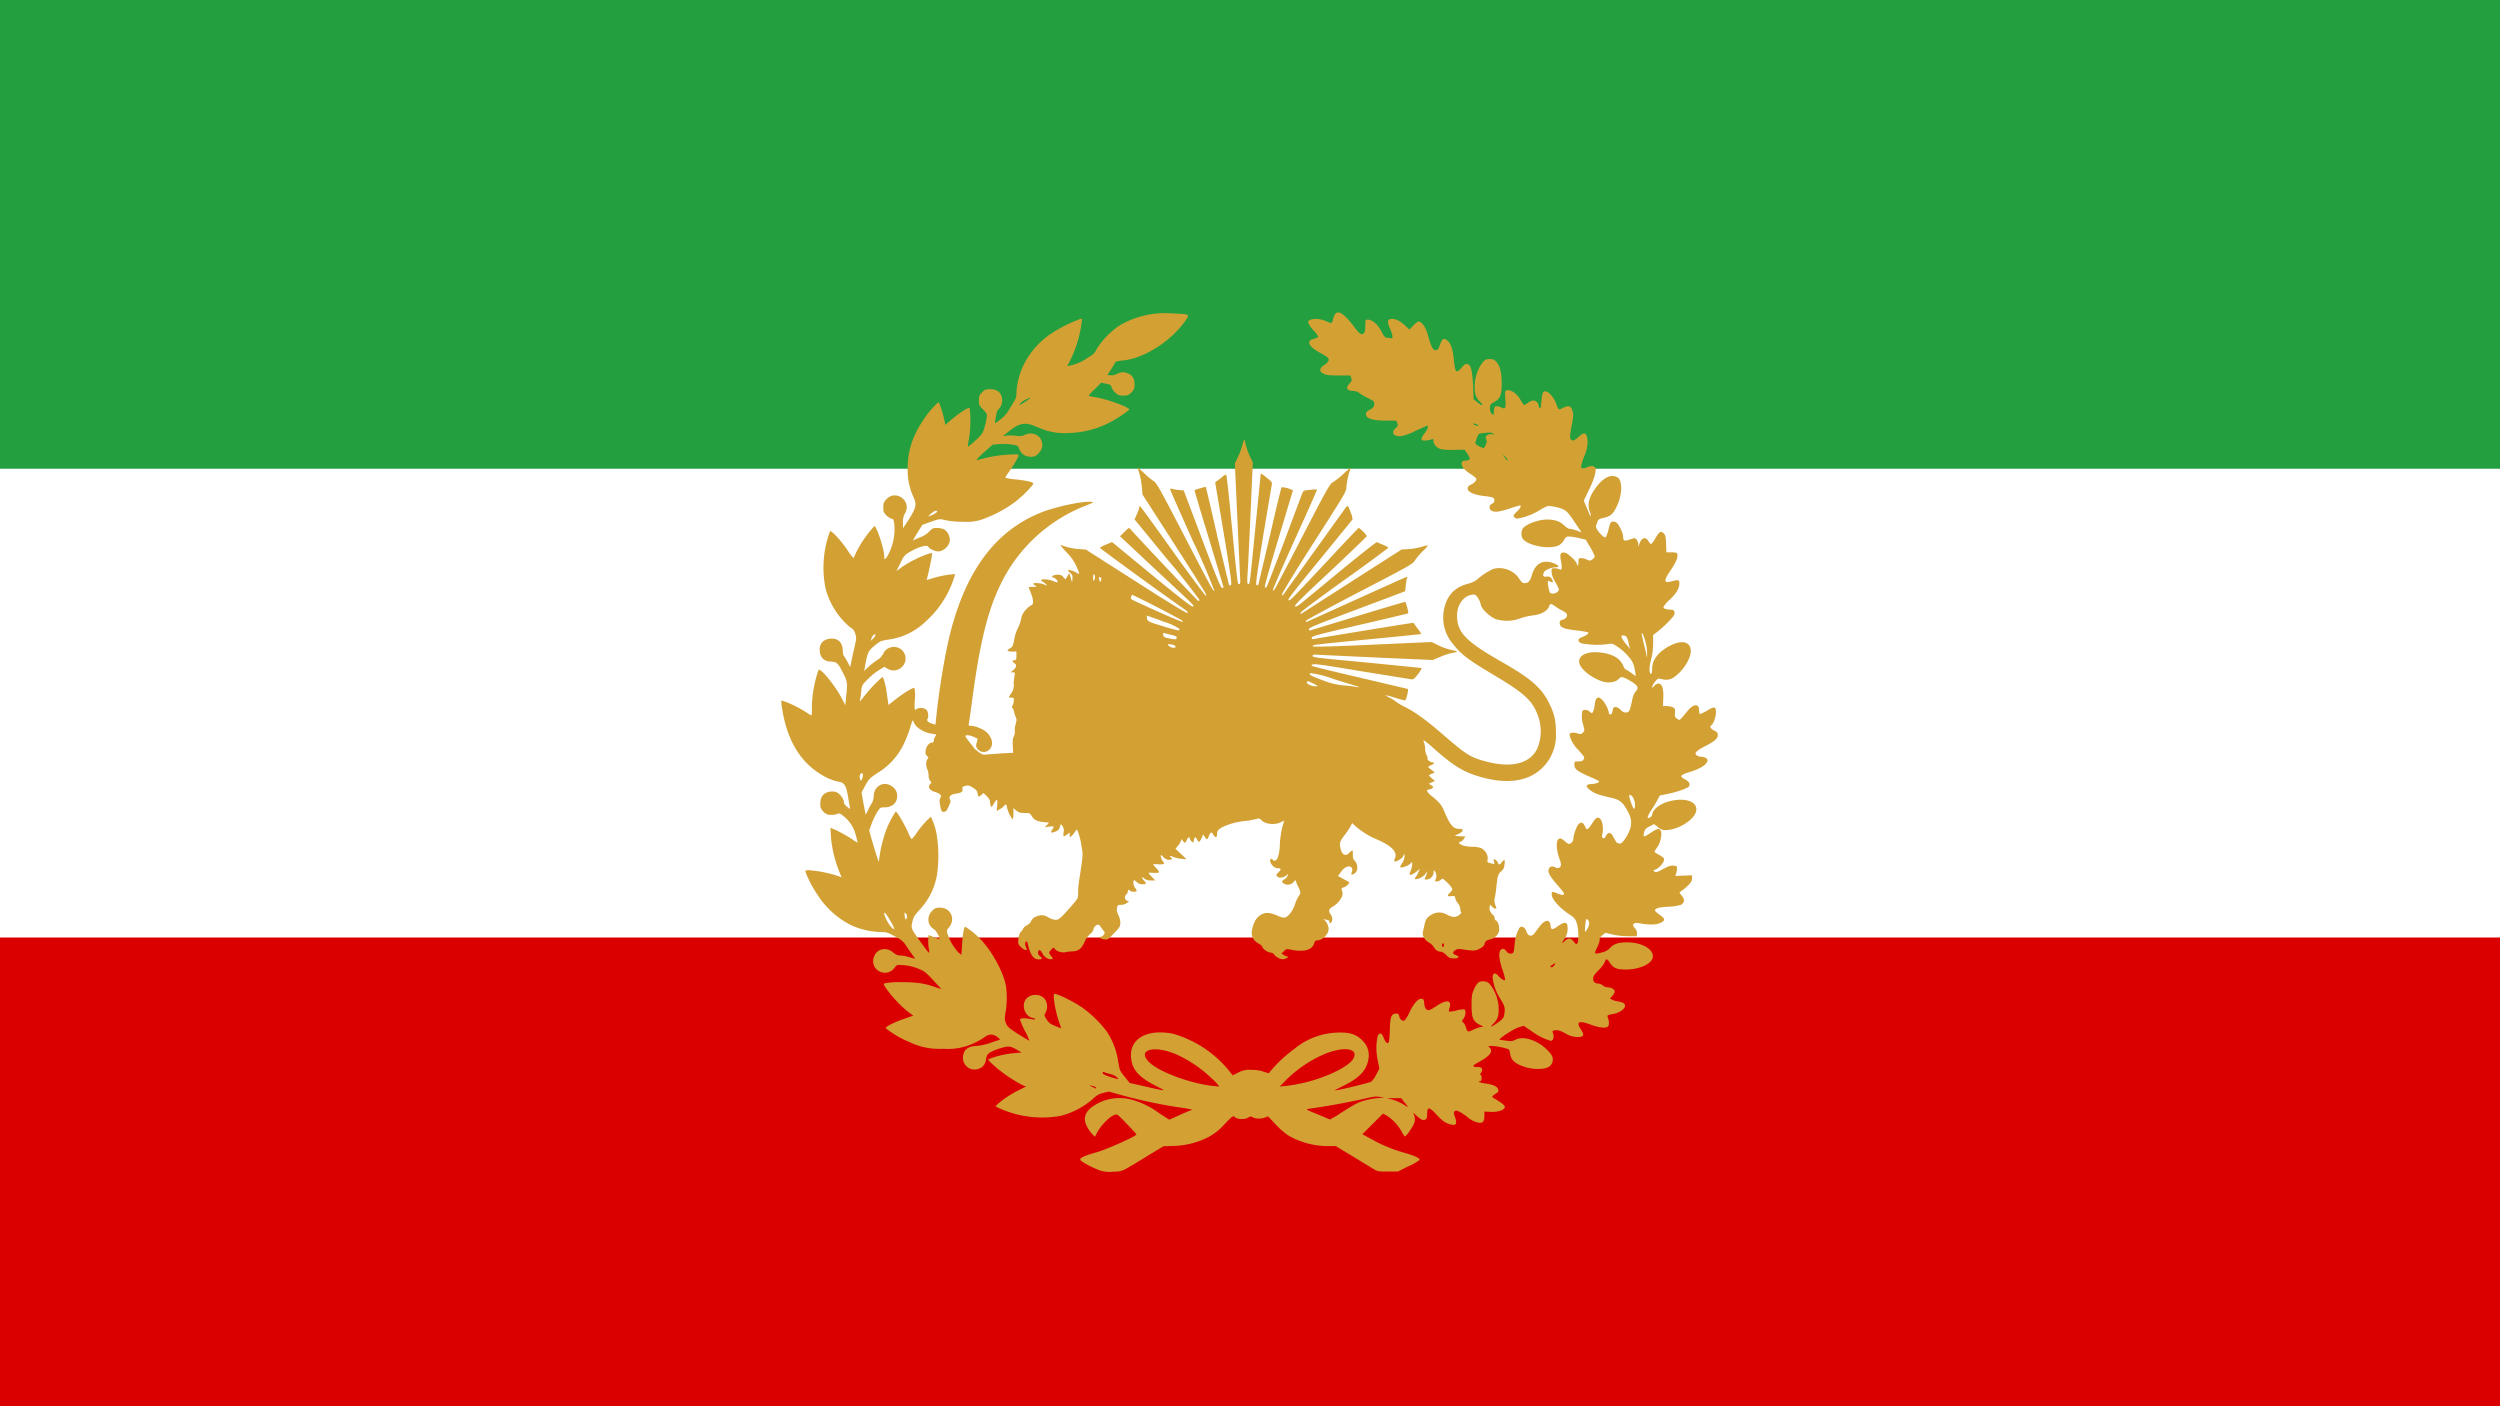
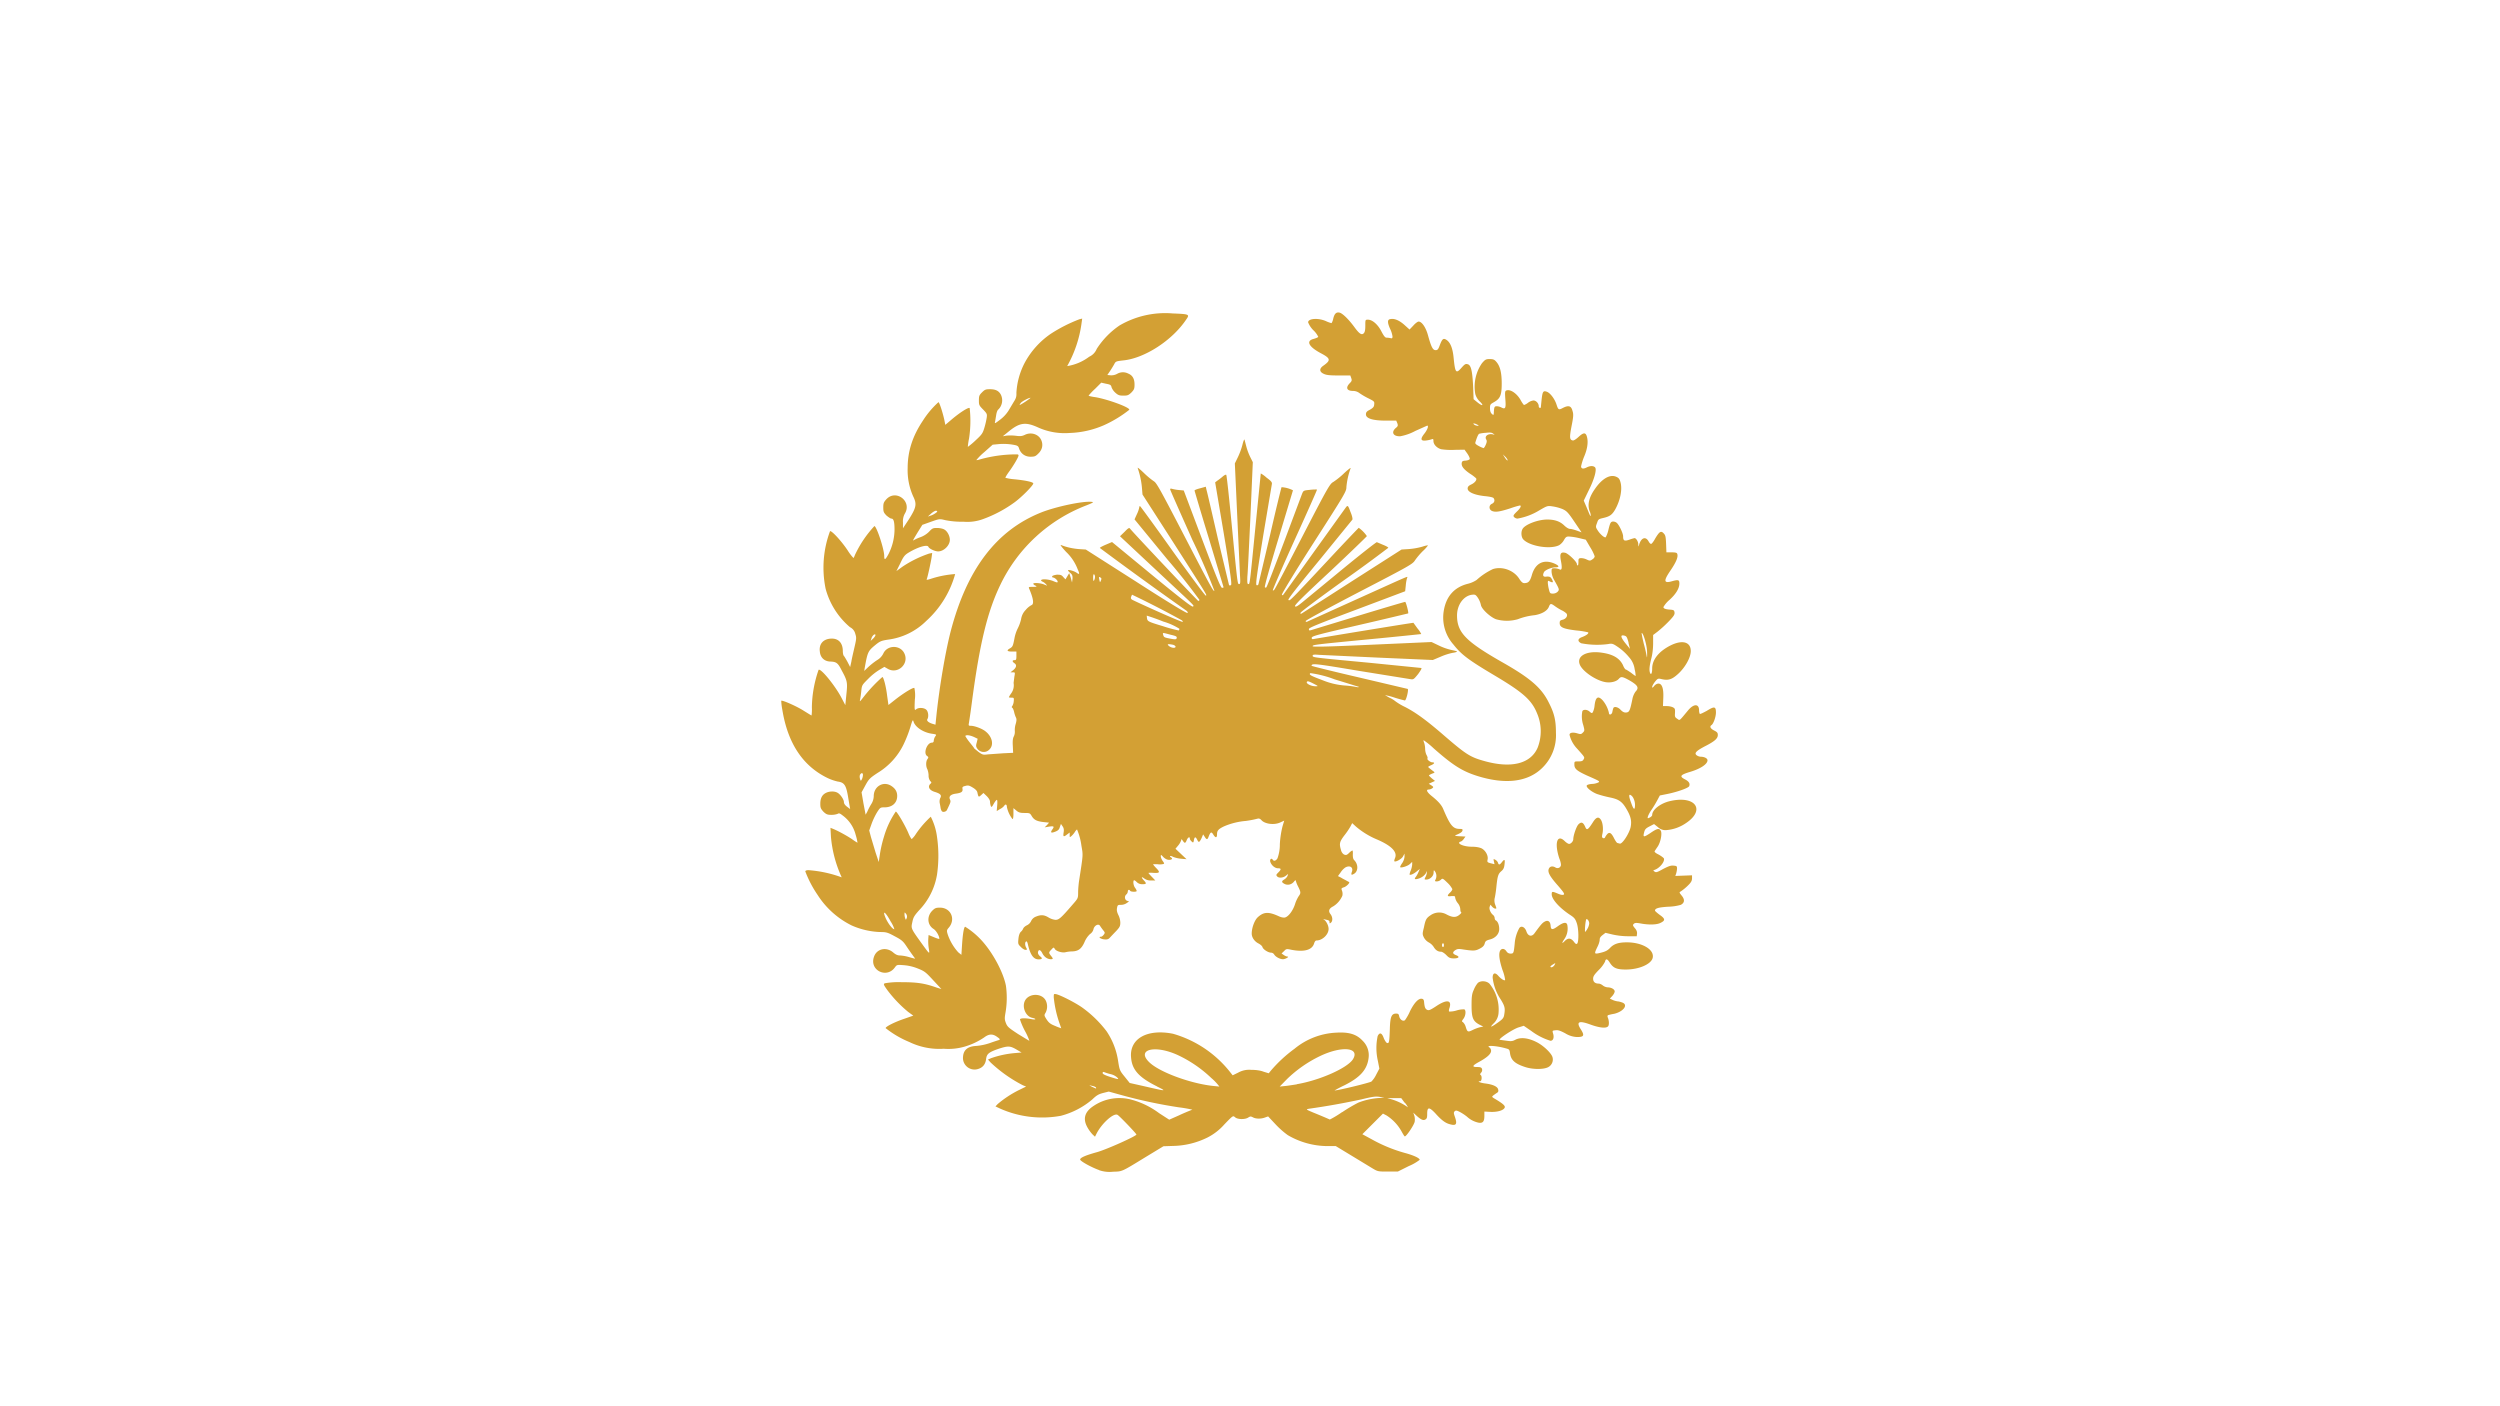
<svg xmlns="http://www.w3.org/2000/svg" fill="none" viewBox="0 0 16 9">
  <g clip-path="url(#a)">
    <g filter="url(#b)">
      <path fill="#fff" d="M0 0h16v9H0z" />
    </g>
-     <path stroke="#DA0000" d="M15.5 7.5H0h16m0 1H0M.5 6.5H16 0" />
-     <path stroke="#239F40" d="M0 1.5h16m0-1H0m16 2H0" />
    <path fill="#D3A034" d="M7.033 7.488c-.05-.018-.12-.057-.12-.067 0-.012.035-.027.107-.047.059-.016.253-.103.253-.113 0-.006-.109-.12-.121-.126-.025-.014-.101.055-.134.12l-.01.02-.015-.014a.23.23 0 0 1-.033-.045c-.032-.056-.018-.102.042-.14a.296.296 0 0 1 .232-.04.523.523 0 0 1 .184.088l.065.042.061-.027a1.313 1.313 0 0 1 .087-.037.739.739 0 0 0-.086-.015 3.15 3.15 0 0 1-.366-.078l-.083-.023-.036.009c-.03.008-.042.015-.07.042a.511.511 0 0 1-.2.104.662.662 0 0 1-.387-.045l-.032-.015.014-.015a.677.677 0 0 1 .137-.09l.045-.022-.02-.008A.9.9 0 0 1 6.34 6.8l-.017-.019.021-.009a.618.618 0 0 1 .148-.032l.046-.004-.034-.02c-.04-.023-.053-.023-.112-.004-.064.022-.077.033-.081.066-.004.033-.021.055-.053.064a.074.074 0 0 1-.095-.069c0-.051.027-.076.085-.079a.366.366 0 0 0 .086-.018 1.3 1.3 0 0 1 .06-.02c.008-.004.006-.007-.014-.021-.028-.02-.052-.018-.082.005a.444.444 0 0 1-.123.058.372.372 0 0 1-.135.014.439.439 0 0 1-.22-.043.626.626 0 0 1-.152-.089c0-.01.06-.04.12-.06l.057-.02-.033-.024a.808.808 0 0 1-.132-.138c-.026-.036-.027-.04-.017-.045a.505.505 0 0 1 .107-.007c.099 0 .147.007.223.034l.032.01-.052-.056c-.049-.053-.055-.058-.1-.076a.304.304 0 0 0-.091-.021c-.042-.003-.042-.003-.056.016-.053.071-.162.016-.133-.068.017-.054.081-.068.126-.027.015.012.026.017.042.017a.27.27 0 0 1 .059.011c.02.006.037.01.037.009a1.754 1.754 0 0 1-.057-.081c-.02-.03-.03-.039-.074-.062-.046-.025-.054-.027-.094-.027a.493.493 0 0 1-.181-.042.544.544 0 0 1-.218-.195.711.711 0 0 1-.079-.151c0-.005.008-.008.02-.008a.782.782 0 0 1 .213.046.779.779 0 0 1-.069-.26l-.003-.057.015.006c.03.012.086.042.122.066.019.014.036.024.036.023a.338.338 0 0 0-.012-.051.219.219 0 0 0-.083-.123c-.018-.014-.023-.016-.033-.01a.114.114 0 0 1-.04.006c-.024 0-.032-.003-.05-.02-.017-.019-.02-.025-.02-.051 0-.036.012-.058.037-.07.02-.01.052-.012.072-.001.018.009.042.043.042.06 0 .01.007.02.02.03l.02.015-.012-.07c-.013-.082-.024-.1-.067-.106a.31.31 0 0 1-.062-.021c-.16-.076-.258-.222-.293-.438A.366.366 0 0 1 5 4.485c.006-.006.101.036.144.064.026.016.048.03.05.03a.296.296 0 0 0 .002-.052.757.757 0 0 1 .043-.24c.013-.012.102.096.145.176l.026.05.007-.07c.008-.075.006-.086-.03-.152-.024-.048-.034-.055-.07-.057-.04 0-.067-.025-.07-.064-.007-.05.024-.083.077-.083.044 0 .07.03.07.08 0 .013.003.028.007.031.003.003.013.02.023.038l.017.033.008-.036c.003-.02.013-.061.02-.092.012-.052.013-.06.005-.084a.064.064 0 0 0-.034-.043.488.488 0 0 1-.156-.246.67.67 0 0 1 .028-.368c.008-.008.074.063.114.124a.284.284 0 0 0 .036.047c.002 0 .006-.01.01-.02a.715.715 0 0 1 .124-.184c.014 0 .063.148.063.191 0 .03.007.026.028-.013a.353.353 0 0 0 .038-.154c0-.053-.006-.072-.02-.072-.006 0-.02-.01-.032-.02-.018-.019-.02-.025-.02-.052 0-.026.003-.033.019-.051.062-.068.167.013.119.091a.102.102 0 0 0-.012.057v.037l.037-.056c.048-.076.053-.098.029-.147a.408.408 0 0 1-.036-.182c0-.106.03-.203.097-.303a.573.573 0 0 1 .1-.119c.006 0 .026.062.037.11l.007.035.032-.027c.055-.048.118-.089.124-.08a.743.743 0 0 1-.004.194.425.425 0 0 0-.008.054.439.439 0 0 0 .048-.04c.043-.04.047-.046.058-.082a.524.524 0 0 0 .015-.065c.003-.023.002-.026-.023-.052-.026-.026-.027-.03-.027-.058 0-.028.002-.034.02-.052.018-.018.024-.02.051-.02.035 0 .057.01.07.036a.082.082 0 0 1-.018.095c-.005.004-.01.019-.012.032l-.007.042c-.004.017-.004.017.033-.011a.222.222 0 0 0 .052-.056l.034-.057c.015-.023.018-.035.017-.058a.47.47 0 0 1 .052-.19.527.527 0 0 1 .167-.187.962.962 0 0 1 .185-.094l.017-.004-.004.029a.768.768 0 0 1-.092.275.315.315 0 0 0 .141-.06.093.093 0 0 0 .048-.05.522.522 0 0 1 .146-.15.579.579 0 0 1 .34-.077c.105.004.11.006.088.037-.09.136-.27.252-.408.264-.042.005-.045.006-.054.024a.708.708 0 0 1-.027.044l-.017.025.022.002a.077.077 0 0 0 .04-.009.074.074 0 0 1 .072-.002c.027.011.04.033.04.07 0 .027-.003.033-.02.051-.019.018-.025.02-.052.02-.025 0-.033-.003-.05-.018a.093.093 0 0 1-.025-.035c-.003-.015-.008-.018-.035-.023l-.031-.007-.04.04a.391.391 0 0 0-.041.043c0 .002.02.007.044.01.081.014.225.067.216.081a.767.767 0 0 1-.161.098.596.596 0 0 1-.22.05.414.414 0 0 1-.206-.037c-.076-.034-.114-.029-.18.024l-.042.034.024-.004a.294.294 0 0 1 .06.001c.029.004.04.002.057-.006.04-.02.09-.004.106.036.012.03.005.06-.02.084-.017.017-.023.02-.05.02-.035 0-.061-.02-.072-.05-.006-.02-.01-.022-.047-.028a.367.367 0 0 0-.081-.003l-.042.004-.054.048a.373.373 0 0 0-.05.05c0 .002.01 0 .02-.003a.863.863 0 0 1 .243-.033c.01.003.01.007-.01.043a.79.79 0 0 1-.047.072c-.013.018-.022.034-.02.035a.301.301 0 0 0 .053.009c.074.007.125.018.125.027 0 .012-.071.085-.12.121a.814.814 0 0 1-.201.107.29.29 0 0 1-.126.017.535.535 0 0 1-.116-.01c-.037-.009-.037-.009-.091.01l-.056.02-.033.053c-.018.03-.03.05-.025.047a.262.262 0 0 1 .043-.02.153.153 0 0 0 .058-.036c.02-.022.026-.024.051-.024.016 0 .036.004.045.009.02.01.037.041.037.067 0 .036-.039.074-.075.074-.02 0-.057-.017-.062-.029-.006-.017-.065 0-.124.035-.027.016-.035.025-.056.07l-.025.05.04-.029a.724.724 0 0 1 .169-.083l.02-.004-.004.03c-.005.031-.024.119-.03.135-.004.009-.001.009.033-.002a.64.64 0 0 1 .148-.028.63.63 0 0 1-.185.3.423.423 0 0 1-.247.12c-.043.007-.05.01-.085.039-.04.034-.044.042-.061.137l-.004.024.026-.025a.48.48 0 0 1 .056-.044.099.099 0 0 0 .04-.042c.025-.056.109-.057.135-.001.032.067-.043.136-.107.098l-.021-.012-.032.019a.378.378 0 0 0-.072.058c-.04.04-.04.04-.044.08a.576.576 0 0 1-.008.055c-.003.014 0 .01.029-.027a.957.957 0 0 1 .114-.12c.008 0 .024.062.031.122l.008.057.043-.034c.052-.041.115-.08.123-.075a.223.223 0 0 1 .003.075c-.003.067-.002.07.008.062.014-.013.051-.012.066.003.012.012.016.044.006.06-.006.01.008.022.035.03l.017.005.007-.068c.019-.176.056-.396.09-.528.104-.399.292-.647.579-.762.092-.037.27-.075.324-.068.015.001.01.005-.033.022a1.014 1.014 0 0 0-.55.505c-.084.173-.134.377-.184.756a4.973 4.973 0 0 1-.019.133c-.003.015-.002.017.012.017.023 0 .07.017.092.034.045.034.058.088.027.118a.05.05 0 0 1-.076-.004c-.01-.014-.011-.02-.005-.04l.006-.025-.025-.012c-.026-.011-.048-.014-.054-.006 0 .002.011.02.027.04s.03.037.03.04l.027.022c.026.019.03.02.061.016l.098-.007.063-.003-.002-.044c-.002-.03 0-.049.006-.06a.067.067 0 0 0 .007-.033.129.129 0 0 1 .005-.046c.007-.024.007-.034.001-.045a.181.181 0 0 1-.011-.035c-.003-.012-.008-.023-.011-.025-.005-.003-.005-.006 0-.012a.071.071 0 0 0 .009-.03c.002-.022.001-.023-.015-.023-.009 0-.016-.001-.016-.003 0-.001.006-.013.015-.025a.088.088 0 0 0 .015-.066l.005-.04c.005-.028.005-.028-.01-.028h-.015l.015-.012c.023-.018.027-.035.011-.046-.016-.011-.016-.02 0-.02.01 0 .012-.004.012-.027V4.17h-.027c-.033 0-.038-.007-.015-.02.018-.011.02-.014.03-.067a.242.242 0 0 1 .02-.06.263.263 0 0 0 .022-.06.107.107 0 0 1 .03-.06.124.124 0 0 1 .036-.03c.018-.006.013-.042-.015-.107-.004-.01 0-.01.024-.01.026 0 .028-.002.017-.008-.008-.003-.014-.009-.014-.012 0-.008.047-.005.07.005.022.009.022.009.01-.003a.059.059 0 0 0-.02-.015c-.007-.003-.011-.007-.01-.01.007-.01.054-.005.08.007.02.008.026.01.026.003 0-.01-.02-.027-.03-.027-.004 0-.006-.004-.005-.008.002-.004.015-.008.03-.01.022 0 .029.001.04.014l.015.016.012-.02.012-.02.01.03.008.03.003-.023c.001-.02-.001-.027-.014-.038a.064.064 0 0 1-.015-.016c0-.008.039.003.056.015.018.013.02.008.006-.023a.3.3 0 0 0-.074-.111c-.025-.027-.04-.046-.033-.044.036.014.07.022.113.026l.046.003.323.206c.205.132.324.204.328.2.003-.003.001-.008-.006-.014a26.829 26.829 0 0 1-.555-.402c0-.003.017-.012.038-.021l.04-.017.255.21c.19.156.258.208.263.203.008-.008.025.01-.233-.231l-.216-.202-.018-.017.03-.029c.024-.025.029-.027.035-.019.017.023.432.462.436.462.003 0 .006-.003.008-.006a4.11 4.11 0 0 0-.206-.26l-.21-.256.015-.033a.189.189 0 0 0 .015-.042c0-.005.002-.01.005-.01.002 0 .097.13.21.289.113.158.208.286.211.284.008-.004.018.013-.205-.336l-.2-.311-.004-.048a.524.524 0 0 0-.027-.122c-.002-.006.016.009.04.032a.492.492 0 0 0 .065.054c.016.01.04.053.17.303.2.386.21.403.216.397a4.057 4.057 0 0 0-.14-.324c-.078-.175-.143-.321-.143-.325 0-.005.004-.006.01-.004a.272.272 0 0 0 .044.008l.033.003.117.311c.093.247.12.312.128.312.005 0 .01-.002.01-.003l-.093-.309a24.248 24.248 0 0 1-.093-.31c0-.004.016-.01.036-.015l.036-.01.005.022c.004.012.036.152.073.313l.071.295c.002.002.008.002.012 0 .007-.005-.002-.066-.046-.332l-.055-.326.013-.01a.387.387 0 0 0 .034-.026c.011-.01.022-.015.024-.012.003.003.019.151.036.33.037.378.036.369.047.369.007 0 .008-.01.005-.056l-.018-.386-.015-.33.018-.037a.454.454 0 0 0 .03-.08c.006-.025.012-.04.014-.035l.012.046a.389.389 0 0 0 .026.068l.015.03-.015.343c-.009.19-.017.365-.02.39-.001.038 0 .047.006.047.01 0 .008.016.047-.378l.033-.33a.19.19 0 0 1 .037.027c.03.022.036.03.034.041l-.055.327c-.041.253-.05.315-.043.32.005.002.01 0 .012-.006l.074-.313c.038-.167.072-.305.074-.308a.186.186 0 0 1 .073.02l-.093.309c-.06.199-.09.307-.087.311.004.004.008.004.01 0 .004-.003.054-.134.113-.29l.115-.307c.009-.022.01-.022.051-.026a.277.277 0 0 1 .045-.002c.001.002-.063.146-.143.322-.08.176-.142.321-.14.323.002.003.007 0 .011-.006.005-.005.086-.16.18-.342.165-.319.174-.333.197-.346a.493.493 0 0 0 .07-.057c.025-.023.043-.037.04-.03a.472.472 0 0 0-.027.12c0 .028-.008.042-.21.357-.124.193-.206.33-.203.332.003.003.006.005.007.003l.199-.278.206-.287c.01-.01.012-.009.027.032.01.023.015.045.012.05l-.21.258c-.154.187-.205.253-.199.256.01.006.004.012.251-.252.106-.114.196-.208.199-.21a.214.214 0 0 1 .052.053c0 .002-.104.103-.232.223-.179.166-.233.22-.228.226.005.006.016 0 .05-.028l.255-.21c.117-.096.215-.173.219-.172l.04.017c.02.008.034.016.033.019a9.173 9.173 0 0 1-.28.205c-.154.11-.28.205-.281.21-.002.01-.001.01.012.002l.324-.208.31-.198.047-.003a.45.45 0 0 0 .085-.015c.02-.007.037-.01.037-.008a.26.26 0 0 1-.034.037.46.46 0 0 0-.049.058c-.015.024-.032.034-.36.204-.188.098-.342.181-.34.185 0 .003.004.005.007.005l.305-.138c.377-.17.341-.156.337-.142a.25.25 0 0 0-.008.047l-.004.037-.308.116c-.25.094-.308.117-.308.126 0 .01.003.01.017.006l.305-.093c.158-.048.29-.087.294-.087.005 0 .024.071.019.074-.001 0-.14.034-.31.073-.272.063-.307.072-.307.083 0 .009.003.01.017.007.032-.006.633-.105.634-.103l.026.036a.17.17 0 0 1 .024.036s-.149.016-.329.033c-.365.035-.366.036-.366.045 0 .005.1.003.38-.01l.381-.017.046.022a.373.373 0 0 0 .082.029c.019.004.035.008.035.01s-.012.006-.027.008a.381.381 0 0 0-.078.025l-.05.021-.344-.015-.384-.018c-.033-.003-.041-.001-.041.005 0 .012-.006.011.366.046l.329.033c.005.002-.003.015-.02.039-.029.035-.029.036-.053.032L8.7 4.294c-.286-.048-.305-.05-.306-.033 0 .002.137.036.305.075l.31.073c.008.003-.009.074-.018.074a.932.932 0 0 1-.065-.018.388.388 0 0 0-.062-.016l.028.016a.162.162 0 0 1 .037.022.375.375 0 0 0 .064.038c.068.035.137.085.251.184.137.118.165.136.25.16.176.051.302.02.347-.084a.29.29 0 0 0-.004-.22c-.034-.084-.089-.133-.265-.238-.172-.102-.218-.136-.27-.202a.26.26 0 0 1-.062-.215c.015-.093.067-.152.155-.174a.18.18 0 0 0 .055-.024.423.423 0 0 1 .105-.07c.06-.019.134.008.168.062.013.02.022.028.032.028.026 0 .037-.01.049-.052.022-.076.075-.103.145-.073.031.014.033.024.005.024-.024 0-.065.017-.072.03-.01.019-.007.03.008.03.027-.003.034 0 .043.018.01.019.006.022-.015.012-.01-.006-.012-.005-.012.009a.24.24 0 0 0 .007.042c.006.025.008.027.026.027a.043.043 0 0 0 .03-.012c.012-.014.012-.014-.024-.078a.124.124 0 0 1-.015-.05c0-.021.001-.022.019-.022.01 0 .023.003.03.006.017.01.02-.006.011-.053-.009-.046-.002-.059.028-.052.019.005.074.057.074.072 0 .004.003.009.006.009.002 0 .004-.01.004-.023 0-.02.001-.022.014-.024a.088.088 0 0 1 .037.008c.021.01.024.01.038 0 .009-.005.015-.014.015-.02a.294.294 0 0 0-.029-.058l-.028-.048-.042-.01a.39.39 0 0 0-.063-.01c-.018-.001-.023.002-.035.023a.093.093 0 0 1-.03.032c-.056.029-.19.007-.23-.037-.013-.014-.016-.047-.005-.066.015-.029.099-.061.158-.061.047 0 .08.011.107.036.014.014.03.024.039.024.008 0 .027.005.044.011l.03.011-.046-.068c-.041-.061-.05-.069-.076-.081a.287.287 0 0 0-.063-.017c-.033-.005-.035-.004-.085.025a.396.396 0 0 1-.14.053.033.033 0 0 1-.022-.01c-.007-.008-.004-.013.017-.034.024-.022.032-.04.02-.04a.54.54 0 0 0-.06.018c-.068.022-.095.026-.116.018-.023-.008-.024-.038-.002-.047.015-.007.02-.022.01-.036-.003-.005-.026-.01-.058-.013-.065-.007-.108-.026-.108-.048 0-.012.006-.018.022-.026.023-.01.039-.03.032-.04a.263.263 0 0 0-.04-.03c-.04-.028-.055-.047-.052-.068.002-.011.006-.014.025-.015.013-.001.025-.006.026-.01.002-.005-.005-.02-.015-.035l-.018-.025-.062.001a.432.432 0 0 1-.088-.004c-.027-.008-.049-.03-.049-.053 0-.012-.002-.014-.01-.011a.176.176 0 0 1-.036.008c-.036.005-.04-.009-.011-.045.019-.025.028-.05.017-.05l-.076.034a.323.323 0 0 1-.096.034c-.045.002-.06-.025-.03-.052.015-.012.016-.016.011-.031l-.007-.017h-.065c-.086 0-.129-.014-.129-.04 0-.013.005-.02.026-.03.02-.012.026-.018.027-.034.002-.018 0-.02-.036-.038a.471.471 0 0 1-.057-.033.068.068 0 0 0-.042-.015c-.04 0-.05-.02-.022-.049.014-.014.015-.019.01-.033l-.006-.017H8.57c-.057 0-.08-.002-.097-.01-.03-.013-.031-.034-.003-.053.048-.034.046-.046-.014-.078-.08-.042-.1-.08-.049-.093.015-.004.028-.01.03-.013a.142.142 0 0 0-.032-.043.15.15 0 0 1-.033-.05c0-.026.07-.03.12-.005.014.006.028.01.03.01a.084.084 0 0 0 .011-.03c.008-.032.02-.042.041-.037.019.005.059.044.096.095.03.041.045.05.058.037.007-.007.01-.021.01-.048 0-.039 0-.039.017-.039.028 0 .063.03.086.075.015.029.024.04.032.04a.14.14 0 0 1 .026.003c.01.003.013.001.013-.011a.167.167 0 0 0-.016-.05c-.018-.041-.017-.059.004-.061.026-.005.058.01.09.039l.031.028.024-.025c.012-.014.028-.026.034-.026.021 0 .047.038.061.091.02.072.03.092.048.092.012 0 .017-.005.026-.03.016-.042.023-.049.043-.036.025.016.04.053.046.113.01.1.015.107.053.063.018-.02.024-.024.037-.02.021.005.03.04.035.143l.003.081.027.022c.033.026.04.018.01-.01a.105.105 0 0 1-.026-.045.263.263 0 0 1 .043-.198c.02-.023.025-.026.049-.026.021 0 .03.003.041.016.025.027.036.07.036.14 0 .075-.009.097-.05.12-.023.013-.025.015-.025.039 0 .018.004.029.012.036.011.01.012.01.013-.018.002-.025.004-.03.015-.031a.067.067 0 0 1 .033.008c.026.013.03.005.025-.056-.003-.042-.002-.05.007-.053.025-.01.07.02.094.067.008.014.017.026.019.026a.082.082 0 0 0 .025-.014.073.073 0 0 1 .035-.015c.017 0 .034.019.034.037 0 .006.003.01.006.01h.007l.005-.05c.006-.055.01-.062.036-.052.022.01.049.047.06.082.011.034.014.035.042.02.036-.018.052-.012.06.02.007.021.006.037-.006.097-.014.073-.013.088.008.092.005.002.022-.009.036-.022.03-.028.044-.03.052-.009.012.032.008.079-.015.133a.376.376 0 0 0-.02.063c0 .016.013.019.035.008.023-.012.045-.012.055 0 .011.014-.005.075-.043.15l-.03.062.02.047c.022.053.021.053.025.049a.08.08 0 0 0-.008-.03c-.014-.041-.004-.086.034-.14.045-.066.096-.096.136-.079.016.007.022.013.028.035.013.046-.001.116-.034.175-.02.034-.034.044-.076.054-.03.007-.032.008-.04.032-.009.023-.009.027.002.044.016.027.047.054.054.047a.201.201 0 0 0 .018-.052c.01-.04.014-.046.026-.048a.037.037 0 0 1 .027.009c.015.014.04.066.04.086 0 .028.008.032.04.021a.237.237 0 0 1 .033-.01c.01 0 .023.021.024.038 0 .019 0 .019.005.005.013-.045.041-.056.06-.024.005.01.012.018.017.018.004 0 .016-.015.026-.034.027-.045.037-.052.054-.034.012.012.014.021.016.068l.002.054h.033c.023 0 .034.002.036.009.008.019-.006.052-.04.103-.05.072-.047.089.01.072.037-.01.044-.008.044.015 0 .03-.02.066-.063.105a.173.173 0 0 0-.039.046c0 .01.013.015.048.017.018.002.021.004.023.018.002.013-.006.025-.038.058a.764.764 0 0 1-.07.064l-.029.022v.052c0 .033-.004.07-.012.1-.012.048-.014.073-.008.09.007.017.014.002.014-.028 0-.056.042-.109.117-.147.076-.038.13-.023.13.036 0 .04-.035.103-.079.144-.04.037-.063.045-.105.036-.025-.006-.027-.006-.045.016-.01.013-.018.027-.018.033 0 .008.003.006.013-.006.007-.009.018-.015.027-.015.023 0 .034.032.031.094l-.002.05h.024c.014 0 .03.003.04.008.013.007.014.011.013.036-.002.024 0 .028.014.037.018.012.01.018.07-.054.036-.043.07-.043.07 0 0 .011.003.021.005.023.003.002.023-.008.045-.02.048-.03.058-.028.058.011 0 .028-.016.073-.029.081-.013.009-.006.022.017.034.02.01.024.015.024.029 0 .022-.019.04-.082.072-.059.031-.07.045-.053.058a.05.05 0 0 0 .025.009c.023 0 .044.01.044.023 0 .024-.043.053-.108.073-.068.02-.074.03-.034.05.024.013.031.026.025.042-.004.012-.075.037-.138.05l-.05.01-.016.03a.734.734 0 0 1-.036.06.208.208 0 0 0-.024.043c-.004.015-.003.015.012.008.008-.004.015-.011.015-.016 0-.034.053-.075.114-.089.162-.038.23.056.102.141a.256.256 0 0 1-.13.045.07.07 0 0 1-.05-.02l-.024-.019-.029.015c-.025.013-.03.019-.035.04-.008.031-.002.031.044 0 .041-.028.054-.03.064-.01.008.02-.003.074-.022.101a.721.721 0 0 0-.018.027c-.003.005.006.013.025.022.016.009.031.02.034.025.007.02-.027.062-.059.073-.01.003-.011.004-.001.011.009.007.017.005.054-.016.035-.018.05-.024.068-.022.02.002.022.003.022.02a.16.16 0 0 1-.006.032l-.005.014.054-.002.053-.002v.021c-.001.016-.007.026-.03.048a.322.322 0 0 1-.042.034c-.011.006-.01.007.005.026.022.026.02.047-.005.06a.32.32 0 0 1-.082.012c-.06.004-.083.01-.083.025 0 .003.014.015.03.027.036.025.037.036.006.051-.024.013-.076.014-.129.004-.028-.005-.036-.004-.043.003-.007.007-.007.01.007.027.011.012.015.024.014.035l-.002.017h-.054a.468.468 0 0 1-.1-.011l-.046-.011-.018.014c-.013.01-.019.018-.019.03 0 .01-.006.03-.015.047-.022.046-.021.047.024.036.028-.007.042-.014.058-.031.024-.025.053-.035.107-.035.099 0 .178.047.165.1-.01.04-.088.074-.172.074-.058 0-.08-.01-.101-.042-.017-.028-.027-.03-.032-.008a.203.203 0 0 1-.04.053c-.028.029-.036.04-.036.056 0 .02.013.031.035.031.007 0 .019.005.027.012a.06.06 0 0 0 .03.012c.025 0 .046.013.046.026 0 .007-.007.02-.016.03l-.015.016.021.01a.133.133 0 0 0 .03.008c.005 0 .017.003.028.007.04.014.01.057-.05.072-.018.003-.034.007-.04.009-.004.002-.005.006-.003.013.01.022.01.05.003.058-.012.015-.054.01-.108-.009-.08-.03-.099-.021-.066.03.024.038.019.048-.024.048a.152.152 0 0 1-.075-.023c-.035-.019-.05-.023-.065-.02-.02.002-.02.002-.013.025.006.025-.002.042-.018.042a.403.403 0 0 1-.123-.063l-.048-.033-.032.01c-.036.01-.14.08-.12.08l.044.006c.028.004.037.003.057-.008.034-.016.082-.01.136.018.044.023.092.07.099.095a.055.055 0 0 1-.028.064c-.029.015-.096.015-.144 0-.069-.022-.094-.045-.1-.09-.003-.022-.005-.025-.025-.03-.062-.018-.135-.022-.106-.006.005.003.01.013.01.021 0 .02-.026.043-.075.07-.046.025-.05.034-.014.034.022 0 .028.003.031.013a.024.024 0 0 1-.006.023c-.006.007-.008.012-.003.015.01.006.008.04-.003.04-.023 0 0 .01.031.014.05.006.08.02.084.038.003.011.001.017-.007.022a.34.34 0 0 0-.023.016c-.012.01-.012.01.017.027.049.03.061.042.054.054-.01.017-.049.027-.091.025l-.038-.002v.028c0 .036-.01.048-.038.043a.156.156 0 0 1-.073-.038.306.306 0 0 0-.047-.031c-.02-.01-.025-.01-.032-.004-.007.008-.007.012.001.035.017.048.009.06-.032.048-.028-.007-.054-.026-.093-.07-.04-.042-.052-.041-.052.004 0 .024-.002.03-.012.036-.014.008-.03 0-.061-.029l-.016-.015.006.018c.004.01.005.027.003.04-.004.021-.053.094-.063.094-.003 0-.011-.014-.02-.03a.285.285 0 0 0-.097-.104l-.023-.012-.066.066-.066.066.059.032a.962.962 0 0 0 .21.087c.06.016.098.034.098.045a.312.312 0 0 1-.07.04l-.07.035h-.063c-.063 0-.065 0-.1-.021l-.135-.082-.099-.06h-.054a.508.508 0 0 1-.253-.07.546.546 0 0 1-.08-.071l-.046-.049-.02.007c-.026.01-.06.009-.077-.001-.014-.007-.017-.007-.03.001-.02.014-.07.013-.085-.002-.013-.011-.013-.011-.068.046a.364.364 0 0 1-.106.083.517.517 0 0 1-.224.055l-.06.002-.117.071c-.155.095-.146.09-.205.092a.202.202 0 0 1-.09-.01Zm1.557-.37a.994.994 0 0 1 .103-.061.444.444 0 0 1 .137-.03l.03-.001-.03-.006c-.026-.004-.043-.002-.117.016a4.625 4.625 0 0 1-.336.06c-.02.004-.02.004.027.024a3.75 3.75 0 0 1 .107.045.651.651 0 0 0 .079-.048Zm.4-.06-.022-.03h-.09l.029.008a.355.355 0 0 1 .104.051.178.178 0 0 0-.02-.03Zm-1.585-.105c-.115-.057-.16-.106-.166-.184-.012-.121.102-.186.268-.153a.716.716 0 0 1 .367.247l.015.019.035-.017a.144.144 0 0 1 .083-.018c.032 0 .06.004.08.012l.033.01.012-.015a.881.881 0 0 1 .153-.142.452.452 0 0 1 .267-.103c.081-.005.13.01.169.052a.129.129 0 0 1 .038.11c-.009.074-.053.124-.155.175a.802.802 0 0 0-.063.033c.023 0 .22-.048.236-.057a.164.164 0 0 0 .031-.045l.02-.038-.01-.051a.367.367 0 0 1-.001-.157c.012-.025.026-.022.038.01.005.014.015.03.02.033.015.007.017-.002.02-.088.002-.077.01-.099.04-.099.014 0 .017.003.02.018.005.021.024.034.037.024a.311.311 0 0 0 .032-.057c.026-.053.054-.083.075-.08.01.001.014.007.015.02.003.033.007.045.02.051.01.005.019.002.057-.023.067-.045.102-.041.086.01-.004.01-.005.021-.003.024a.154.154 0 0 0 .048-.007.147.147 0 0 1 .05-.007c.012.007.008.042-.006.06-.011.015-.012.017-.003.022a.065.065 0 0 1 .017.028c.011.036.014.037.045.022a.26.26 0 0 1 .048-.018l.02-.004-.026-.013c-.04-.022-.049-.043-.049-.124 0-.059.003-.074.015-.1a.155.155 0 0 1 .025-.042c.018-.016.055-.014.074.004a.261.261 0 0 1 .059.183.103.103 0 0 1-.034.074c-.025.026-.015.024.03-.008.031-.022.037-.03.04-.05.007-.041.004-.054-.022-.097a.313.313 0 0 1-.052-.14c0-.03.015-.036.036-.012.017.02.04.034.044.027a.27.27 0 0 0-.017-.064c-.02-.061-.026-.103-.015-.124.01-.016.028-.014.04.004a.03.03 0 0 0 .027.015c.019 0 .02-.003.026-.063a.24.24 0 0 1 .03-.101c.013-.017.036-.005.045.022.01.031.034.036.051.013.038-.052.05-.067.065-.075.022-.013.037-.002.039.026.002.028.012.028.05 0 .038-.026.056-.025.058.003a.117.117 0 0 1-.02.082c-.018.026-.017.033.003.012.02-.02.038-.02.057.004.012.016.016.018.022.013.011-.012.01-.096-.003-.132-.009-.026-.015-.034-.043-.052-.068-.045-.117-.1-.117-.131 0-.02.003-.02.039-.005.018.008.03.01.037.007.008-.004.002-.014-.037-.059-.053-.06-.067-.087-.057-.108.007-.015.024-.018.042-.007.013.008.029.003.034-.011.003-.006-.001-.027-.009-.046-.033-.098-.015-.16.034-.112.01.01.023.018.028.018.012 0 .027-.017.027-.03 0-.024.02-.082.033-.095.018-.018.03-.014.043.015.01.025.017.022.048-.026.022-.036.038-.041.053-.018.012.019.016.058.01.087-.005.021-.004.026.004.03.005.002.01 0 .012-.004a.092.092 0 0 1 .013-.02c.015-.018.028-.01.046.027.008.015.017.028.02.028l.015.004c.015.006.06-.062.07-.105.008-.04.001-.07-.027-.117-.027-.047-.05-.062-.104-.073a.741.741 0 0 1-.083-.022c-.035-.013-.071-.042-.067-.054.001-.005.016-.01.036-.011a.103.103 0 0 0 .04-.01c.008-.007.007-.008-.075-.044-.065-.03-.08-.043-.08-.07 0-.02 0-.02.026-.02.021 0 .028-.003.033-.013.008-.014.008-.013-.04-.067a.195.195 0 0 1-.05-.09c0-.014.02-.018.048-.01.023.007.026.007.037-.004.012-.012.012-.014.003-.048a.174.174 0 0 1-.006-.089c.005-.013.032-.012.047.003.012.01.015.011.02.003a.12.12 0 0 0 .011-.04c.006-.057.022-.068.052-.036a.19.19 0 0 1 .04.08c0 .017.018.013.022-.005a.136.136 0 0 1 .006-.024c.004-.014.03-.009.047.01.014.014.023.018.036.017.02-.002.024-.012.039-.084a.123.123 0 0 1 .02-.049c.024-.025.016-.04-.034-.07-.05-.028-.058-.029-.073-.012-.015.017-.05.026-.083.021-.06-.009-.148-.068-.166-.112-.023-.055.042-.091.139-.077.073.01.115.035.137.08.006.016.015.028.018.028.003 0 .018.01.033.02a.355.355 0 0 0 .03.022.19.19 0 0 0-.006-.043.143.143 0 0 0-.037-.079.341.341 0 0 0-.067-.062c-.035-.024-.04-.026-.066-.021a.537.537 0 0 1-.172-.005c-.026-.013-.023-.03.006-.04.026-.01.044-.023.038-.03a.505.505 0 0 0-.075-.012c-.083-.01-.107-.02-.107-.047 0-.015.003-.018.02-.022.022-.006.034-.027.023-.04a.115.115 0 0 0-.03-.02.34.34 0 0 1-.044-.027c-.025-.018-.029-.018-.038.004-.01.026-.044.046-.09.054a.42.42 0 0 0-.109.026.251.251 0 0 1-.14 0c-.036-.014-.09-.063-.096-.09a.135.135 0 0 0-.026-.056c-.01-.012-.014-.013-.036-.01-.052.01-.091.066-.091.132 0 .108.055.165.282.295.186.105.258.167.305.262.036.07.046.115.046.194a.291.291 0 0 1-.087.224c-.094.093-.242.109-.426.049-.091-.03-.151-.069-.27-.174a.53.53 0 0 0-.064-.052c-.001.001 0 .01.004.018a.147.147 0 0 1 .006.039c0 .012.004.03.01.04.005.009.007.018.005.02-.006.006.018.025.031.025.019 0 .013.01-.012.02-.017.008-.018.009-.006.018a.782.782 0 0 0 .023.018c.012.009.012.01-.006.016a.172.172 0 0 0-.02.01c-.003.002.006.01.017.02l.021.017-.02.009-.02.009.016.01c.015.01.016.012.005.02a.045.045 0 0 1-.021.007c-.02 0-.011.017.017.04.044.035.066.06.077.088.043.101.061.124.104.124.016 0 .02.002.018.01-.002.01-.014.018-.044.03-.008.003 0 .006.025.007l.038.002-.01.014c-.005.008-.014.016-.02.018-.033.01.016.033.07.033.027 0 .048.004.062.01.026.013.044.046.04.07-.004.018-.003.02.02.026l.024.006-.004-.018c-.004-.017-.003-.017.01-.01.007.004.015.013.016.019.005.015.011.014.025-.004.017-.022.021-.019.017.013-.002.022-.007.033-.02.044-.02.017-.025.03-.032.099a.732.732 0 0 1-.01.07.073.073 0 0 0 .002.045c.01.028.01.026 0 .026-.004 0-.013-.005-.02-.013l-.01-.012-.005.013c-.005.014.005.04.022.053a.03.03 0 0 1 .01.02c0 .006.003.013.008.015.013.008.021.03.021.055 0 .031-.024.058-.061.067-.022.006-.028.01-.032.026-.004.014-.013.023-.033.033-.027.014-.038.015-.115.003-.023-.003-.03-.001-.043.008-.017.013-.014.022.01.031.024.01.014.02-.018.02-.023-.001-.03-.004-.047-.022-.011-.011-.026-.021-.033-.021-.02 0-.035-.01-.047-.03a.088.088 0 0 0-.031-.029A.08.08 0 0 1 9.113 6c-.01-.02-.01-.025 0-.064.01-.05.015-.06.042-.078a.096.096 0 0 1 .104-.005c.038.02.06.02.082.001.01-.008.014-.015.011-.015-.003 0-.006-.009-.006-.02a.07.07 0 0 0-.017-.04.081.081 0 0 1-.016-.034c0-.01-.003-.011-.024-.01-.027.004-.03-.002-.009-.022.009-.008.015-.018.015-.023a.154.154 0 0 0-.031-.04c-.03-.029-.032-.03-.042-.02a.042.042 0 0 1-.026.011c-.013 0-.014-.002-.009-.011a.052.052 0 0 0-.003-.053c-.008-.01-.008-.01-.009.008 0 .022-.023.044-.046.044-.014 0-.014 0-.005-.018a.07.07 0 0 0 .008-.028c0-.01 0-.01-.004.001-.008.017-.027.032-.049.039-.023.007-.029.004-.02-.008a.14.14 0 0 0 .018-.031l.01-.023-.02.016c-.018.015-.04.026-.046.02 0-.001.002-.012.007-.024a.133.133 0 0 0 .01-.04v-.017l-.015.014c-.014.013-.055.026-.062.02-.001-.002.004-.014.013-.026a.092.092 0 0 0 .015-.041v-.02l-.011.02c-.01.016-.047.036-.054.029-.002-.001 0-.01.004-.02.017-.039-.022-.08-.119-.121a.507.507 0 0 1-.131-.081l-.024-.022-.012.023a.467.467 0 0 1-.04.058c-.028.038-.032.05-.02.09.003.014.011.025.02.03.013.005.017.004.032-.01a.077.077 0 0 1 .021-.016c.003 0 .004.012.003.026 0 .019.002.03.01.037.025.026.025.068 0 .085-.019.012-.023.009-.016-.011.011-.028-.012-.045-.042-.028a.11.11 0 0 0-.029.03l-.018.025.02.01c.01.007.026.014.034.019l.017.009c.007.004-.015.027-.031.033-.019.006-.02.008-.014.023a.057.057 0 0 1 .002.032.149.149 0 0 1-.059.068c-.026.013-.032.029-.018.048.015.018.017.045.004.056-.007.006-.009.006-.009-.002 0-.011-.003-.013-.027-.018-.014-.003-.016-.003-.007.002.014.009.028.038.028.058 0 .036-.04.074-.077.074-.007 0-.012.007-.016.02-.013.041-.063.055-.143.04-.033-.007-.035-.007-.049.008l-.016.015.014.01c.007.005.018.01.023.01.016 0-.012.017-.028.017-.02 0-.048-.016-.056-.03a.025.025 0 0 0-.02-.012c-.018 0-.05-.02-.055-.035-.002-.008-.014-.018-.028-.025-.024-.013-.041-.038-.041-.062 0-.037.018-.085.038-.104.038-.035.068-.037.131-.009.018.009.034.012.044.01.022-.006.05-.042.064-.085a.216.216 0 0 1 .024-.052c.014-.019.014-.025-.004-.061a.172.172 0 0 1-.015-.038c0-.005-.005-.002-.012.007-.015.018-.038.024-.058.015-.022-.011-.023-.018-.003-.03a.052.052 0 0 0 .02-.022l.004-.013-.015.012c-.018.014-.046.016-.056.003-.007-.008-.005-.011.008-.024.02-.02.02-.027-.002-.027-.021 0-.045-.022-.05-.045-.002-.015.01-.022.017-.009.007.01.02.007.03-.01a.26.26 0 0 0 .015-.09.607.607 0 0 1 .017-.114l.011-.037-.026.012c-.038.017-.093.01-.117-.012-.012-.014-.019-.015-.03-.012a.609.609 0 0 1-.073.014.446.446 0 0 0-.14.035c-.035.017-.044.027-.044.05 0 .025-.01.025-.024.002-.012-.02-.018-.017-.03.014-.007.02-.013.02-.025 0L7.7 5.34l-.01.024c-.014.029-.019.03-.028.01-.01-.02-.017-.02-.021.003-.003.017-.005.018-.015.008-.006-.005-.011-.013-.011-.018 0-.015-.013-.008-.02.01-.008.02-.013.022-.024.005l-.009-.012-.004.012a.11.11 0 0 1-.02.032l-.015.018.035.033.036.034-.033-.003a.186.186 0 0 1-.053-.012c-.017-.01-.028-.006-.013.004.012.007.005.015-.013.015-.012 0-.024-.006-.036-.017-.015-.017-.017-.017-.017-.006 0 .007.005.02.012.03.011.015.012.018.003.02a.096.096 0 0 1-.036.001H7.38c0 .003.01.015.022.027.025.026.02.031-.025.028-.015-.001-.027 0-.027.001s.01.013.022.025l.022.023h-.027a.067.067 0 0 1-.044-.013c-.02-.015-.02-.006 0 .015.016.018.014.022-.013.022a.048.048 0 0 1-.035-.014c-.008-.008-.016-.013-.018-.011-.007.007-.003.036.009.05.006.009.01.017.008.02-.006.005-.037.004-.041-.003-.006-.01-.015-.007-.015.005a.029.029 0 0 1-.01.019c-.013.011-.01.034.005.04l.013.004-.014.01a.065.065 0 0 1-.037.012c-.02 0-.023.001-.026.02-.003.015 0 .027.008.044a.117.117 0 0 1 .013.049c0 .023-.004.03-.025.053a3.973 3.973 0 0 0-.04.042c-.01.012-.018.015-.038.013-.023-.002-.042-.017-.02-.017.004 0 .012-.006.017-.013.009-.012.008-.014-.004-.029a.324.324 0 0 1-.02-.028c-.01-.016-.037-.002-.042.023a.052.052 0 0 1-.022.03.149.149 0 0 0-.035.051c-.019.043-.039.058-.077.06a.212.212 0 0 0-.044.005c-.022.006-.063-.007-.07-.022-.006-.01-.007-.01-.021.005-.018.019-.018.02-.003.04.015.018.015.022 0 .022-.022 0-.043-.014-.055-.038-.012-.024-.025-.027-.028-.006-.001.008.004.017.013.025.018.013.015.02-.009.02-.033 0-.053-.029-.069-.098-.002-.01-.006-.017-.008-.017-.01 0-.012.02-.004.037.009.016.008.017-.003.017-.007 0-.02-.008-.03-.019-.018-.017-.018-.02-.015-.052.002-.022.008-.037.015-.044a.057.057 0 0 0 .015-.02c.002-.007.013-.017.024-.022a.056.056 0 0 0 .027-.027.056.056 0 0 1 .032-.029c.032-.013.052-.011.08.006a.108.108 0 0 0 .044.015c.022 0 .035-.011.11-.098.034-.039.035-.04.035-.077 0-.02.003-.054.006-.074.027-.176.026-.162.015-.226a.395.395 0 0 0-.027-.101c0-.005-.005 0-.012.009a.134.134 0 0 1-.024.03c-.012.01-.012.01-.012-.005v-.017l-.016.012c-.023.018-.027.016-.023-.011.003-.017.002-.028-.006-.04l-.011-.016-.007.02c-.004.016-.012.023-.03.03-.026.01-.032.006-.019-.013.015-.021.012-.024-.018-.02l-.03.005.015-.015.013-.015-.037-.004c-.042-.005-.06-.014-.075-.04-.01-.017-.013-.018-.045-.018-.028 0-.038-.003-.053-.016l-.018-.015v.037c0 .023-.003.035-.006.033a.187.187 0 0 1-.036-.078c0-.016-.009-.02-.017-.007a.078.078 0 0 1-.027.021l-.021.013.003-.036c.002-.02.001-.036-.002-.036s-.012.011-.02.025c-.012.022-.015.024-.019.014a.095.095 0 0 1-.005-.028c0-.009-.009-.023-.021-.035l-.021-.02-.015.014c-.016.014-.017.014-.024-.018-.002-.01-.013-.021-.03-.031-.023-.014-.03-.015-.047-.01-.017.004-.02.007-.018.019.003.018-.007.025-.04.03-.035.004-.05.018-.04.038.006.014.005.016-.02.068-.006.01-.024.015-.032.007a.051.051 0 0 1-.008-.02.499.499 0 0 0-.006-.033c-.002-.01 0-.025.004-.032.01-.018 0-.028-.036-.039-.033-.01-.046-.032-.029-.05.01-.009.01-.01 0-.02a.06.06 0 0 1-.01-.037.12.12 0 0 0-.008-.038c-.01-.018-.01-.051.001-.065.007-.01.007-.013-.003-.02-.025-.017 0-.085.031-.085.007 0 .012-.004.012-.012a.06.06 0 0 1 .009-.027c.01-.013.009-.014-.02-.018-.057-.008-.11-.044-.119-.08-.004-.012-.007-.006-.019.035a.816.816 0 0 1-.044.113.436.436 0 0 1-.167.183c-.05.033-.056.04-.078.08l-.024.044.012.07.014.073.01-.018a.406.406 0 0 1 .025-.048.101.101 0 0 0 .017-.053c0-.063.063-.099.114-.064.024.016.036.036.036.063 0 .045-.032.073-.081.073-.027 0-.028.001-.048.032a.445.445 0 0 0-.035.074l-.015.042.011.042.03.1.02.06.008-.054a.788.788 0 0 1 .026-.11.56.56 0 0 1 .075-.159c.008 0 .058.085.08.136.009.023.02.04.022.04a.148.148 0 0 0 .027-.033.63.63 0 0 1 .095-.11.39.39 0 0 1 .04.13.847.847 0 0 1 0 .24.43.43 0 0 1-.115.229c-.031.035-.037.045-.043.075-.009.041-.01.04.057.133.055.076.055.077.048.035a.31.31 0 0 1-.003-.06l.002-.025.034.014c.019.008.035.013.035.01-.001-.019-.02-.051-.036-.062-.041-.025-.046-.08-.01-.117.018-.018.025-.02.05-.02.069 0 .102.073.057.127-.014.016-.015.02-.008.043a.327.327 0 0 0 .068.116l.02.016.004-.063c.005-.075.012-.114.02-.117a.508.508 0 0 1 .123.108c.066.08.123.192.138.27a.563.563 0 0 1-.003.173c-.006.035-.006.043.003.066.009.023.017.03.078.07.038.023.07.043.072.043a.376.376 0 0 0-.029-.064.487.487 0 0 1-.031-.072c0-.01.036-.01.076-.002.028.005.03-.003.002-.009-.042-.009-.067-.069-.046-.11.025-.048.108-.05.133 0a.087.087 0 0 1-.001.077c-.01.016-.01.018.006.043.014.021.024.03.055.042a.359.359 0 0 0 .039.015l-.013-.037a.721.721 0 0 1-.035-.161c0-.023 0-.023.017-.02.03.008.115.051.162.083a.73.73 0 0 1 .159.154.462.462 0 0 1 .074.191c.009.057.01.061.042.1l.032.04.08.018c.16.037.16.037.094.004Zm-.39.009c0-.003-.007-.007-.015-.01a.794.794 0 0 1-.025-.006c-.006-.002 0 .002.013.009.03.014.027.013.027.007Zm.737-.063a.802.802 0 0 0-.213-.146c-.147-.068-.27-.037-.183.046.066.064.272.139.418.152l.03.003a.329.329 0 0 0-.052-.055Zm.547.04c.148-.025.325-.104.36-.16.046-.075-.07-.087-.209-.021a.803.803 0 0 0-.213.148l-.047.048.029-.003c.016-.001.052-.007.08-.011Zm-1.151-.045a.098.098 0 0 0-.042-.02.295.295 0 0 1-.038-.012c-.008-.003-.011-.002-.011.006 0 .006.014.013.047.024.057.018.06.018.044.002Zm2.802-.72c.006-.012.006-.012-.012-.001-.01.006-.017.012-.015.015.004.007.02 0 .027-.014Zm-.709-.125c0-.007-.002-.012-.006-.012-.003 0-.006.005-.006.012s.003.012.006.012c.004 0 .006-.005.006-.012Zm.918-.104a.08.08 0 0 0 .012-.035c0-.016-.014-.034-.02-.025a.331.331 0 0 0-.007.08.078.078 0 0 0 .015-.02ZM5.7 5.897c-.035-.065-.056-.076-.03-.017.017.035.042.067.054.067a.193.193 0 0 0-.024-.05Zm.099-.048c-.01-.012-.01-.012-.01.003 0 .009.002.02.005.027.003.009.004.009.009-.003a.028.028 0 0 0-.004-.027Zm4.665-.698c0-.023-.01-.05-.024-.06-.017-.013-.017.004 0 .049.015.044.024.048.024.01Zm-4.942-.197c-.003-.007-.005-.008-.012-.003-.01.008-.01.023-.004.04.003.008.005.007.012-.008.004-.011.006-.024.004-.03Zm3.175-.558a17.207 17.207 0 0 0-.155-.048.687.687 0 0 0-.156-.04c-.01.01 0 .016.08.046a.47.47 0 0 0 .137.033.587.587 0 0 1 .084.011c.009 0 .014-.001.01-.002Zm-.293-.022c-.028-.014-.036-.017-.04-.01-.007.01.026.028.054.028.021 0 .021 0-.014-.018Zm2.137-.21c-.003-.042-.024-.113-.034-.113-.002 0 .004.03.013.068a.82.82 0 0 1 .02.088c.002 0 .002-.02.001-.043Zm-.118-.051c-.01-.035-.012-.041-.027-.045-.027-.007-.025.009.006.048l.03.037-.01-.04Zm-2.9.025c0-.004-.008-.01-.018-.012-.033-.006-.038-.004-.023.009.017.013.042.015.042.003Zm-1.92-.075c-.004-.01-.022.006-.026.024l-.005.015.017-.016c.009-.009.015-.02.014-.023Zm1.928.02c.002-.01-.006-.013-.04-.021-.053-.014-.05-.014-.047 0 .004.016.008.018.039.024.04.008.046.007.048-.003Zm.017-.059a.4.4 0 0 0-.103-.046 1.32 1.32 0 0 0-.106-.038l.002.019c.004.017.006.02.1.048a.877.877 0 0 0 .103.028c.002-.002.004-.006.004-.01Zm.014-.055a6 6 0 0 0-.317-.163l-.006.014c-.003.01 0 .015.01.02.1.048.315.143.32.14.002-.001 0-.007-.007-.011Zm-.518-.272c-.012-.008-.012-.006-.008.015.004.017.004.017.01.003.004-.01.004-.015-.002-.018Zm-.036-.005c0-.007-.003-.015-.006-.016-.004-.003-.006.006-.006.022 0 .018.002.023.006.017a.05.05 0 0 0 .006-.023ZM5.993 3.28c.007-.006.007-.008 0-.011-.006-.002-.019.005-.033.017l-.022.02.024-.008a.13.13 0 0 0 .031-.018Zm3.641-.357-.016-.015.014.022c.008.012.015.019.017.016 0-.004-.006-.014-.015-.023Zm-.125-.077c.007-.016.008-.025.003-.033-.013-.021.011-.04.043-.033.013.004.013.004.001-.005-.009-.007-.02-.008-.047-.005a.23.23 0 0 0-.042.006c-.006.003-.015.022-.025.057-.002.006.006.013.023.022a.163.163 0 0 0 .03.013c.002 0 .009-.01.014-.022Zm-.046-.124-.018-.009c-.017-.005-.018-.005-.012.003.007.007.03.013.03.006Zm-2.901-.151a.414.414 0 0 0 .033-.024c0-.006-.054.02-.062.032-.014.018-.01.017.029-.008Z" />
  </g>
  <defs>
    <clipPath id="a">
      <path fill="#fff" d="M0 0h16v9H0z" />
    </clipPath>
    <filter id="b" width="24" height="17" x="-4" y="0" color-interpolation-filters="sRGB" filterUnits="userSpaceOnUse">
      <feFlood flood-opacity="0" result="BackgroundImageFix" />
      <feColorMatrix in="SourceAlpha" result="hardAlpha" values="0 0 0 0 0 0 0 0 0 0 0 0 0 0 0 0 0 0 127 0" />
      <feOffset dy="4" />
      <feGaussianBlur stdDeviation="2" />
      <feComposite in2="hardAlpha" operator="out" />
      <feColorMatrix values="0 0 0 0 0 0 0 0 0 0 0 0 0 0 0 0 0 0 0.25 0" />
      <feBlend in2="BackgroundImageFix" result="effect1_dropShadow_5_46" />
      <feColorMatrix in="SourceAlpha" result="hardAlpha" values="0 0 0 0 0 0 0 0 0 0 0 0 0 0 0 0 0 0 127 0" />
      <feOffset dy="4" />
      <feGaussianBlur stdDeviation="2" />
      <feComposite in2="hardAlpha" operator="out" />
      <feColorMatrix values="0 0 0 0 0 0 0 0 0 0 0 0 0 0 0 0 0 0 0.25 0" />
      <feBlend in2="effect1_dropShadow_5_46" result="effect2_dropShadow_5_46" />
      <feBlend in="SourceGraphic" in2="effect2_dropShadow_5_46" result="shape" />
    </filter>
  </defs>
</svg>